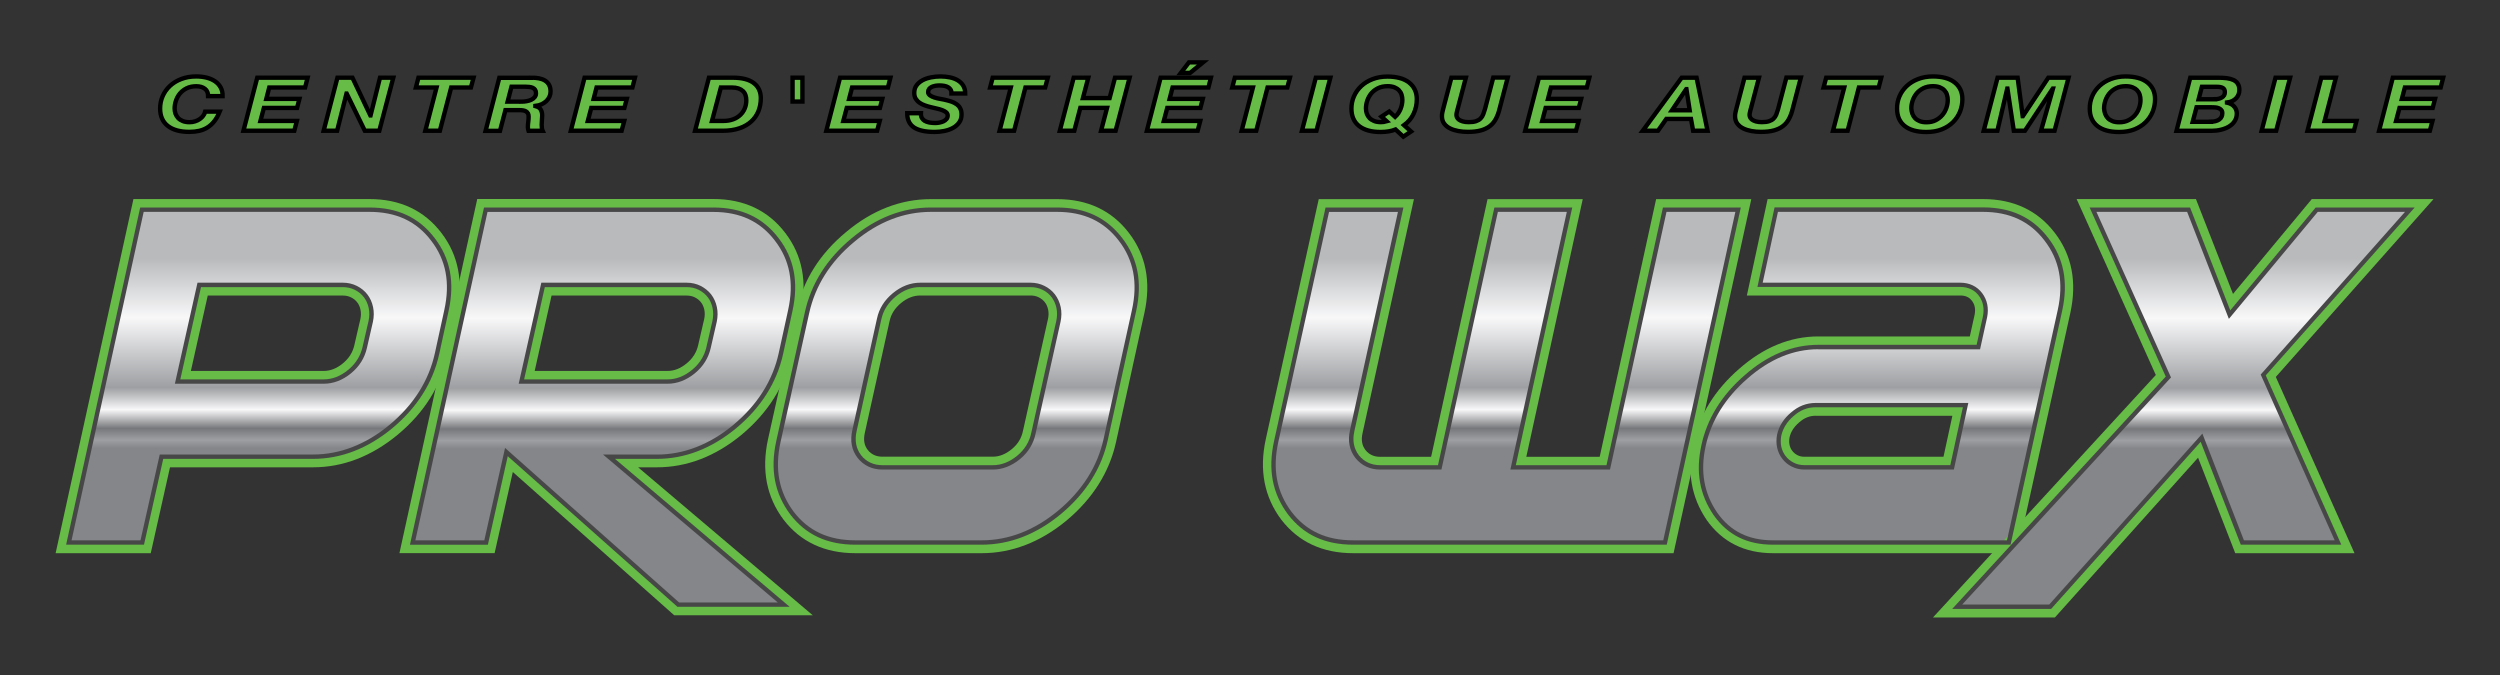
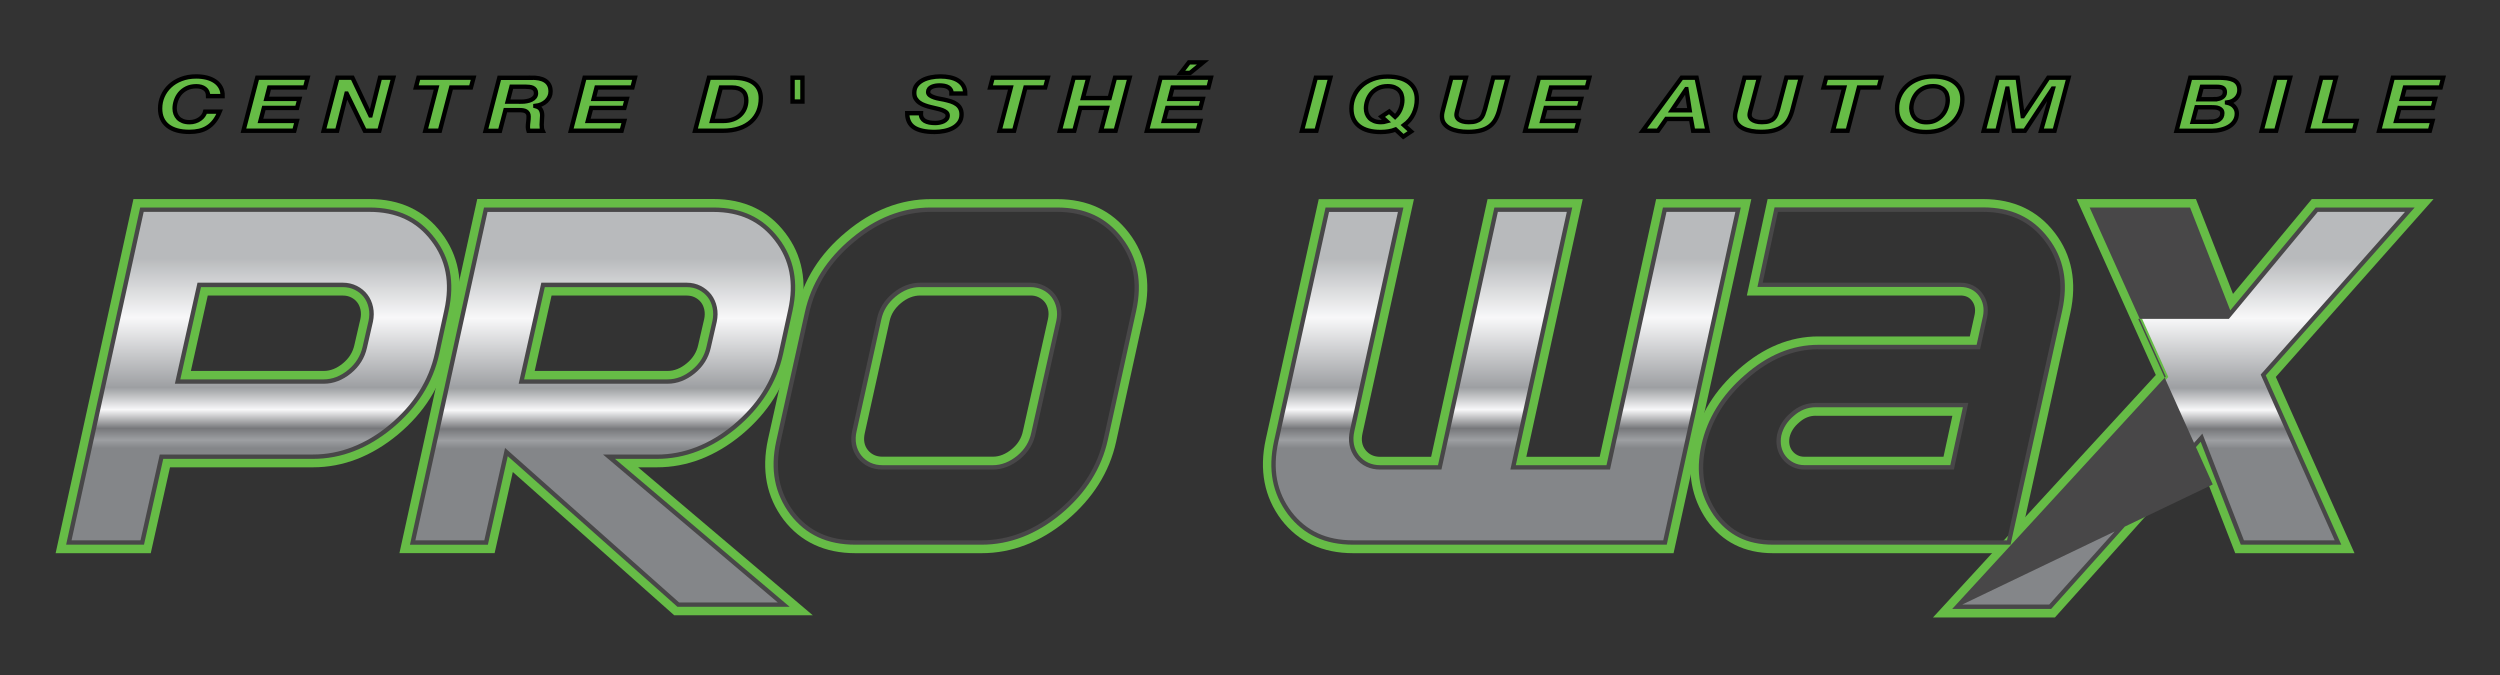
<svg xmlns="http://www.w3.org/2000/svg" xmlns:xlink="http://www.w3.org/1999/xlink" version="1.1" id="Calque_1" x="0px" y="0px" viewBox="0 0 4000 1080" style="enable-background:new 0 0 4000 1080;" xml:space="preserve">
  <rect x="0" y="0" width="4000" height="1080" fill="#333333" stroke="none" />
  <style type="text/css">
	.st0{clip-path:url(#SVGID_2_);fill:url(#SVGID_3_);}
	.st1{clip-path:url(#SVGID_5_);fill:url(#SVGID_6_);}
	.st2{clip-path:url(#SVGID_8_);fill:url(#SVGID_9_);}
	.st3{clip-path:url(#SVGID_11_);fill:url(#SVGID_12_);}
	.st4{clip-path:url(#SVGID_14_);fill:url(#SVGID_15_);}
	.st5{clip-path:url(#SVGID_17_);fill:#66BC46;stroke:#000000;stroke-width:7;stroke-miterlimit:10;}
	.st6{clip-path:url(#SVGID_17_);fill:#66BC46;}
	.st7{clip-path:url(#SVGID_19_);fill:url(#SVGID_20_);}
	.st8{clip-path:url(#SVGID_22_);fill:#66BC46;}
	.st9{clip-path:url(#SVGID_22_);fill:#484748;}
</style>
  <g>
    <defs>
      <path id="SVGID_1_" d="M325.6,464.3h223.1c6.1,0,11.7,1.3,16.9,3.8c5.1,2.6,9.4,6,12.7,10.3c3.3,4.3,5.6,9.4,6.9,15.3    c1.3,5.9,1.2,12.1-0.2,18.6l-9.6,41.6c-3,13.5-10.1,24.8-21.2,33.9c-11.4,9.4-23.5,14.1-36.2,14.1H294.8L325.6,464.3z M220.3,327    L99.5,876.5h134.9l30.8-137.3h235.6c46.3,0,89.8-16.8,130.3-50.3c40.8-34.1,66.3-74.6,76.6-121.6l15-68.8    c10.3-47,2.5-87.2-23.3-120.8c-25.8-33.8-61.9-50.7-108.2-50.7H220.3z" />
    </defs>
    <clipPath id="SVGID_2_">
      <use xlink:href="#SVGID_1_" style="overflow:visible;" />
    </clipPath>
    <linearGradient id="SVGID_3_" gradientUnits="userSpaceOnUse" x1="-592.001" y1="1078.287" x2="-591.001" y2="1078.287" gradientTransform="matrix(0 304.192 304.192 0 -327589.562 180496.422)">
      <stop offset="0" style="stop-color:#B8BABC" />
      <stop offset="0.313" style="stop-color:#F8F8F9" />
      <stop offset="0.681" style="stop-color:#9D9FA2" />
      <stop offset="0.797" style="stop-color:#F8F8F9" />
      <stop offset="0.896" style="stop-color:#77787B" />
      <stop offset="0.957" style="stop-color:#9D9FA2" />
      <stop offset="1" style="stop-color:#848689" />
    </linearGradient>
    <rect x="99.5" y="327" class="st0" width="633.4" height="549.5" />
  </g>
  <g>
    <defs>
      <path id="SVGID_4_" d="M875.7,464.3h223.1c6.1,0,11.7,1.3,16.9,3.8c5.1,2.6,9.4,6,12.7,10.3c3.3,4.3,5.6,9.4,6.9,15.3    c1.2,5.9,1.2,12.1-0.2,18.6l-9.6,41.6c-3,13.5-10.1,24.8-21.2,33.9c-11.4,9.4-23.5,14.1-36.2,14.1H844.9L875.7,464.3z M770.4,327    L649.6,876.5h134.9l30.8-137.3l266.6,236.6h195.2L997.7,739.3h53.3c46.3,0,89.8-16.8,130.3-50.3c40.8-34.1,66.3-74.6,76.6-121.6    l15-68.8c10.3-47,2.5-87.2-23.3-120.8c-25.8-33.8-61.9-50.7-108.2-50.7H770.4z" />
    </defs>
    <clipPath id="SVGID_5_">
      <use xlink:href="#SVGID_4_" style="overflow:visible;" />
    </clipPath>
    <linearGradient id="SVGID_6_" gradientUnits="userSpaceOnUse" x1="-592" y1="1078.286" x2="-591" y2="1078.286" gradientTransform="matrix(0 304.194 304.194 0 -327042.375 180498.125)">
      <stop offset="0" style="stop-color:#B8BABC" />
      <stop offset="0.313" style="stop-color:#F8F8F9" />
      <stop offset="0.681" style="stop-color:#9D9FA2" />
      <stop offset="0.797" style="stop-color:#F8F8F9" />
      <stop offset="0.896" style="stop-color:#77787B" />
      <stop offset="0.957" style="stop-color:#9D9FA2" />
      <stop offset="1" style="stop-color:#848689" />
    </linearGradient>
    <rect x="649.6" y="327" class="st1" width="633.4" height="648.9" />
  </g>
  <g>
    <defs>
-       <path id="SVGID_7_" d="M1381.7,725.2c-7.2-9.4-9.3-20.8-6.2-34.2l39.5-178.8c2.8-13.2,9.8-24.4,21.2-33.8    c11.4-9.4,23.5-14.1,36.2-14.1h176.5c6.1,0,11.7,1.3,16.9,3.8c5.1,2.5,9.3,6,12.7,10.2c3.3,4.3,5.6,9.4,6.9,15.3    c1.2,5.9,1.2,12.1-0.2,18.5L1645.2,691c-2.8,13.7-9.7,25.1-20.8,34.2c-11.4,9.4-23.3,14.1-35.8,14.1h-176.5    C1399.3,739.3,1389.2,734.6,1381.7,725.2 M1489.5,327c-46.6,0-90.1,16.9-130.3,50.7c-40.5,33.5-65.9,73.8-76.2,120.8l-45.8,206.1    c-10.3,46.7-2.5,87.2,23.3,121.6c25.8,33.5,61.9,50.3,108.2,50.3h201.9c46.3,0,89.8-16.8,130.3-50.3    c40.8-34.1,66.3-74.6,76.6-121.6l45.3-206.1c10.3-47,2.5-87.2-23.3-120.8c-25.8-33.8-61.9-50.7-108.2-50.7H1489.5z" />
-     </defs>
+       </defs>
    <clipPath id="SVGID_8_">
      <use xlink:href="#SVGID_7_" style="overflow:visible;" />
    </clipPath>
    <linearGradient id="SVGID_9_" gradientUnits="userSpaceOnUse" x1="-592.001" y1="1078.277" x2="-591.001" y2="1078.277" gradientTransform="matrix(0 304.192 304.192 0 -326472.719 180496.422)">
      <stop offset="0" style="stop-color:#B8BABC" />
      <stop offset="0.313" style="stop-color:#F8F8F9" />
      <stop offset="0.681" style="stop-color:#9D9FA2" />
      <stop offset="0.797" style="stop-color:#F8F8F9" />
      <stop offset="0.896" style="stop-color:#77787B" />
      <stop offset="0.957" style="stop-color:#9D9FA2" />
      <stop offset="1" style="stop-color:#848689" />
    </linearGradient>
    <rect x="1227" y="327" class="st2" width="606.2" height="549.5" />
  </g>
  <g>
    <defs>
      <path id="SVGID_10_" d="M2656.7,327l-90.3,412.3h-134.8l90.3-412.3h-134.9l-90.3,412.3h-88.2c-12.8,0-22.9-4.7-30.4-14.1    c-7.2-9.4-9.3-20.8-6.2-34.2l79.9-364h-134.8l-83.3,377.6c-10.3,46.7-2.5,87.2,23.3,121.6c25.8,33.5,61.9,50.3,108.2,50.3h505.7    L2791.6,327H2656.7z" />
    </defs>
    <clipPath id="SVGID_11_">
      <use xlink:href="#SVGID_10_" style="overflow:visible;" />
    </clipPath>
    <linearGradient id="SVGID_12_" gradientUnits="userSpaceOnUse" x1="-592.001" y1="1078.268" x2="-591.001" y2="1078.268" gradientTransform="matrix(0 304.192 304.192 0 -325592.562 180496.422)">
      <stop offset="0" style="stop-color:#B8BABC" />
      <stop offset="0.313" style="stop-color:#F8F8F9" />
      <stop offset="0.681" style="stop-color:#9D9FA2" />
      <stop offset="0.797" style="stop-color:#F8F8F9" />
      <stop offset="0.896" style="stop-color:#77787B" />
      <stop offset="0.957" style="stop-color:#9D9FA2" />
      <stop offset="1" style="stop-color:#848689" />
    </linearGradient>
    <rect x="2023.3" y="327" class="st3" width="768.3" height="549.5" />
  </g>
  <g>
    <defs>
      <path id="SVGID_13_" d="M2872.1,735.8c-4.4-2.3-8.1-5.3-11-9.1c-2.9-3.8-5-8.1-6.1-13.1c-1.1-5-1.1-10.3,0-15.9    c2.5-11,8.6-20.5,18.4-28.6c9.4-8.3,20-12.5,31.6-12.5h229.4l-17.9,82.6h-229.4C2881.6,739.3,2876.6,738.1,2872.1,735.8     M2835.1,327l-29.5,137.3h330.9c11.1,0,19.6,4,25.6,12.1c6,8.1,7.8,17.7,5.6,29l-9.2,41.5h-249.3c-43,0-83.4,16.6-121.1,49.9    c-37.7,32.7-61.3,71-70.8,114.7c-9.4,43.2-2.7,81.7,20.4,115.5c23.3,33,56.3,49.5,99.1,49.5H3221l83.2-378    c10.3-47,2.5-87.2-23.3-120.8c-25.8-33.8-61.9-50.7-108.2-50.7H2835.1z" />
    </defs>
    <clipPath id="SVGID_14_">
      <use xlink:href="#SVGID_13_" style="overflow:visible;" />
    </clipPath>
    <linearGradient id="SVGID_15_" gradientUnits="userSpaceOnUse" x1="-592.001" y1="1078.278" x2="-591.001" y2="1078.278" gradientTransform="matrix(0 304.192 304.192 0 -324991.719 180496.422)">
      <stop offset="0" style="stop-color:#B8BABC" />
      <stop offset="0.313" style="stop-color:#F8F8F9" />
      <stop offset="0.681" style="stop-color:#9D9FA2" />
      <stop offset="0.797" style="stop-color:#F8F8F9" />
      <stop offset="0.896" style="stop-color:#77787B" />
      <stop offset="0.957" style="stop-color:#9D9FA2" />
      <stop offset="1" style="stop-color:#848689" />
    </linearGradient>
-     <rect x="2707.9" y="327" class="st4" width="606.6" height="549.5" />
  </g>
  <g>
    <defs>
      <rect id="SVGID_16_" x="-1116" width="5184" height="1080" />
    </defs>
    <clipPath id="SVGID_17_">
      <use xlink:href="#SVGID_16_" style="overflow:visible;" />
    </clipPath>
    <path class="st5" d="M327.8,142c-3.5-2.7-8.1-4-13.7-4c-5.9,0-11.1,1.1-15.5,3.3c-4.4,2.2-8,5-10.8,8.4c-2.8,3.4-4.9,7.3-6.3,11.5   c-1.4,4.2-2.1,8.4-2.1,12.4c0,2.9,0.5,5.7,1.4,8.3c0.9,2.6,2.4,4.9,4.3,7c1.9,2,4.4,3.6,7.4,4.8c3,1.2,6.6,1.8,10.9,1.8   c3.2,0,6.1-0.5,8.9-1.4c2.8-0.9,5.3-2.1,7.5-3.7c2.2-1.5,4-3.3,5.5-5.4c1.5-2.1,2.5-4.2,3-6.4h23.2c-2.4,5.9-5.2,11-8.4,15.1   c-3.2,4.1-6.8,7.5-10.8,10c-4,2.6-8.4,4.4-13.3,5.6c-4.9,1.1-10.2,1.7-15.9,1.7c-15,0-26.5-3.2-34.7-9.6   c-8.1-6.4-12.2-15.7-12.2-27.8c0-6.9,1.3-13.4,4-19.6c2.7-6.2,6.5-11.6,11.5-16.3c5-4.7,11-8.5,18.2-11.2c7.1-2.8,15.2-4.2,24-4.2   c6.1,0,11.8,0.7,17,2c5.2,1.3,9.7,3.4,13.5,6c3.8,2.7,6.7,5.9,8.8,9.9c2.1,3.9,3.1,8.5,3,13.6H333C333,148.6,331.3,144.6,327.8,142   " />
    <polygon class="st5" points="492.2,124.3 488.2,140 430.8,140 426.1,158.2 479.1,158.2 475.3,172.7 422.2,172.7 416.7,193.5    475,193.5 470.9,209.2 389.5,209.2 411.6,124.3  " />
    <polygon class="st5" points="563.9,124.3 592.6,184.7 592.9,184.7 608,124.3 629.3,124.3 606.9,209.2 583.7,209.2 554.7,149.7    554.4,149.7 539.4,209.2 517.8,209.2 539.9,124.3  " />
    <polygon class="st5" points="665.4,140 669.5,124.3 757.7,124.3 753.5,140 721.9,140 703.8,209.2 680.5,209.2 698.5,140  " />
    <path class="st5" d="M849.4,124.3c4.7-0.1,9,0.3,12.9,1c3.9,0.8,7.2,2,10,3.8c2.8,1.8,4.9,4.1,6.4,7c1.5,2.9,2.2,6.3,2.2,10.5   c0,2.9-0.6,5.6-1.8,8.2c-1.2,2.6-2.9,4.9-5,7c-2.2,2-4.7,3.7-7.7,5.1c-3,1.3-6.2,2.2-9.8,2.6v0.2c4.3,1.1,7.2,3,8.7,5.8   c1.5,2.7,2.2,5.8,2.2,9.2c0,1.9-0.1,4.2-0.4,6.8c-0.2,2.7-0.4,5.3-0.4,7.9c0,1.9,0.1,3.7,0.3,5.4c0.2,1.7,0.6,3.2,1.2,4.5h-22.6   c-0.3-1-0.5-2-0.7-2.9c-0.2-0.9-0.3-1.8-0.3-2.8c0-2.9,0.2-5.7,0.6-8.6c0.4-2.9,0.6-5.8,0.6-8.6c0-2.1-0.4-3.7-1.1-5   c-0.7-1.3-1.8-2.4-3.1-3.2c-1.3-0.8-2.9-1.3-4.8-1.6c-1.9-0.3-3.9-0.4-6.2-0.4h-21.9l-8.7,33.2h-23.1l22-84.9H849.4z M833.7,162.7   c3.2,0,6.2-0.3,9-0.8c2.9-0.5,5.4-1.3,7.6-2.4c2.2-1.1,4-2.5,5.3-4.2c1.3-1.7,2-3.7,2-6.1c0-2.3-0.5-4.1-1.4-5.5   c-0.9-1.4-2.2-2.4-3.8-3.2c-1.6-0.7-3.4-1.2-5.5-1.4c-2.1-0.2-4.2-0.4-6.5-0.4h-22l-6.2,23.9H833.7z" />
    <polygon class="st5" points="1015.9,124.3 1011.9,140 954.5,140 949.8,158.2 1002.9,158.2 999,172.7 946,172.7 940.5,193.5    998.8,193.5 994.6,209.2 913.3,209.2 935.3,124.3  " />
    <path class="st5" d="M1172.5,124.3c14.9,0,26.1,2.9,33.6,8.6c7.5,5.7,11.2,13.9,11.2,24.4c0,7.4-1.3,14.2-3.8,20.6   c-2.6,6.3-6.4,11.8-11.5,16.5c-5.1,4.6-11.4,8.3-19.1,10.9c-7.6,2.6-16.5,3.9-26.7,3.9h-44.1l22.2-84.9H1172.5z M1157.3,193.5   c5.9,0,11.2-0.9,15.8-2.6c4.6-1.7,8.4-4.1,11.5-7.1c3.1-3,5.5-6.5,7.1-10.5c1.6-4,2.4-8.2,2.4-12.7c0-3.1-0.4-5.9-1.3-8.4   c-0.8-2.5-2.2-4.7-4.1-6.5c-1.9-1.8-4.3-3.2-7.2-4.2c-2.9-1-6.4-1.5-10.6-1.5h-17.5l-14.2,53.5H1157.3z" />
    <rect x="1268.1" y="124.3" class="st5" width="15.8" height="38.2" />
-     <polygon class="st5" points="1424.7,124.3 1420.7,140 1363.3,140 1358.6,158.2 1411.7,158.2 1407.9,172.7 1354.8,172.7    1349.3,193.5 1407.6,193.5 1403.4,209.2 1322.1,209.2 1344.1,124.3  " />
    <path class="st5" d="M1474.9,188.6c1.1,2,2.7,3.6,4.7,4.8c2.1,1.2,4.5,2,7.4,2.6c2.9,0.5,6,0.8,9.3,0.8c2.4,0,4.7-0.2,7.1-0.7   c2.4-0.5,4.5-1.2,6.4-2.1c1.9-1,3.5-2.2,4.7-3.7c1.2-1.5,1.8-3.3,1.8-5.5c0-2.1-0.8-3.7-2.4-5.1c-1.6-1.3-3.6-2.4-6.1-3.4   c-2.5-1-5.4-1.8-8.6-2.5c-3.2-0.7-6.4-1.5-9.7-2.3c-3.4-0.8-6.6-1.7-9.8-2.9c-3.2-1.1-6-2.5-8.5-4.3c-2.5-1.7-4.5-3.9-6.1-6.4   c-1.5-2.5-2.3-5.6-2.3-9.3c0-4.8,1.2-8.8,3.7-12.1c2.5-3.3,5.7-6,9.6-8.1c3.9-2.1,8.4-3.6,13.4-4.6c5-1,10-1.5,15.2-1.5   c5.4,0,10.5,0.5,15.3,1.5c4.8,1,9,2.6,12.6,4.8c3.6,2.2,6.5,5,8.6,8.5c2.1,3.4,3.2,7.6,3.2,12.5h-22c0.1-2.4-0.3-4.4-1.3-6   c-0.9-1.6-2.3-3-4-4c-1.7-1-3.8-1.8-6.1-2.2c-2.4-0.4-4.9-0.7-7.5-0.7c-2.2,0-4.4,0.2-6.6,0.5c-2.2,0.4-4.2,1-6,1.8   c-1.8,0.8-3.2,1.9-4.3,3.3c-1.1,1.4-1.6,3-1.6,5c0,2.1,1,3.8,2.9,5.2c1.9,1.4,4.2,2.5,6.9,3.4c2.7,0.9,5.5,1.6,8.4,2.1   c2.9,0.5,5.2,0.9,7,1.3c4.1,0.9,7.9,1.9,11.4,3c3.5,1.2,6.4,2.6,9,4.5c2.5,1.8,4.5,4,5.8,6.7c1.4,2.6,2.1,5.8,2.1,9.6   c0,5.1-1.3,9.4-3.9,13c-2.6,3.6-6,6.5-10.1,8.7c-4.1,2.2-8.7,3.8-13.8,4.8c-5.1,1-10.2,1.5-15.2,1.5c-14.8,0-25.8-2.4-33.1-7.2   c-7.2-4.8-10.9-12.4-10.9-22.8h22C1473.3,184,1473.8,186.6,1474.9,188.6" />
    <polygon class="st5" points="1584.2,140 1588.3,124.3 1676.5,124.3 1672.3,140 1640.7,140 1622.6,209.2 1599.3,209.2 1617.3,140     " />
    <polygon class="st5" points="1741.3,124.3 1732.7,156.9 1775.4,156.9 1784,124.3 1807.4,124.3 1785,209.2 1761.7,209.2    1771.3,172.6 1728.5,172.6 1718.9,209.2 1695.7,209.2 1717.9,124.3  " />
    <path class="st5" d="M1937.5,124.3l-4,15.7h-57.4l-4.7,18.2h53.1l-3.8,14.5h-53.1l-5.5,20.8h58.3l-4.1,15.7h-81.3l22-84.9H1937.5z    M1889.3,116.7l13-16.9h22.5l-20.7,16.9H1889.3z" />
-     <polygon class="st5" points="1971.6,140 1975.7,124.3 2063.9,124.3 2059.7,140 2028.1,140 2010,209.2 1986.6,209.2 2004.7,140  " />
    <polygon class="st5" points="2128.6,124.3 2106.3,209.2 2083.1,209.2 2105.3,124.3  " />
    <path class="st5" d="M2232.9,207.2c-3.5,1.4-7.1,2.3-11.1,3c-3.9,0.6-8.1,1-12.6,1c-15,0-26.6-3.2-34.7-9.6   c-8.1-6.4-12.2-15.7-12.2-27.8c0-6.9,1.3-13.4,4-19.6c2.7-6.2,6.5-11.6,11.5-16.3c5-4.7,11-8.5,18.2-11.2c7.1-2.8,15.2-4.2,24-4.2   c7.1,0,13.6,0.8,19.4,2.3c5.8,1.5,10.7,3.9,14.8,7c4,3.1,7.2,6.9,9.4,11.4c2.2,4.5,3.3,9.7,3.3,15.7c0,8.2-1.7,15.8-5.1,23.1   c-3.4,7.2-8.5,13.3-15.3,18.3l11.2,10.1l-12.4,8.3L2232.9,207.2z M2232.2,187c3.9-3.6,6.7-7.8,8.7-12.6c1.9-4.8,2.9-9.6,2.9-14.4   c0-3-0.4-5.8-1.3-8.5c-0.8-2.7-2.2-5-4.1-7c-1.9-2-4.3-3.6-7.3-4.8c-3-1.2-6.6-1.8-10.9-1.8c-5.9,0-11.1,1.1-15.5,3.3   c-4.4,2.2-8,5-10.8,8.4c-2.8,3.5-4.9,7.3-6.3,11.5c-1.4,4.2-2.1,8.4-2.1,12.4c0,2.9,0.5,5.7,1.4,8.3c0.9,2.6,2.4,4.9,4.3,7   c1.9,2,4.4,3.6,7.4,4.8c3,1.2,6.6,1.8,10.9,1.8c3.1,0,6.1-0.4,9.2-1.3l-8.3-7.5l12.4-8.2L2232.2,187z" />
    <path class="st5" d="M2393.6,189.8c-2.4,4.7-5.6,8.6-9.5,11.7c-3.9,3.1-8.8,5.5-14.5,7.1c-5.7,1.6-12.7,2.4-20.9,2.4   c-5.1,0-10.2-0.4-15.2-1.3c-5-0.9-9.4-2.3-13.3-4.2c-3.9-1.9-7.1-4.5-9.5-7.7c-2.4-3.2-3.6-7.2-3.6-11.8c0-2.1,0.2-4.3,0.7-6.4   c0.5-2.1,1-4.2,1.5-6.2l12.9-49.1h23.2l-12.9,49.1c-0.2,0.7-0.4,1.5-0.7,2.4c-0.2,0.9-0.5,1.9-0.7,2.9c-0.2,1-0.4,2-0.6,2.9   c-0.1,0.9-0.2,1.7-0.2,2.4c0,1,0.3,2.2,0.8,3.6c0.5,1.3,1.6,2.6,3,3.7c1.5,1.1,3.5,2.1,6.1,2.9c2.6,0.8,5.9,1.2,9.9,1.2   c4.7,0,8.6-0.5,11.5-1.5c3-1,5.4-2.4,7.2-4.2c1.8-1.8,3.3-4,4.3-6.6c1-2.6,2-5.5,2.9-8.7l13.2-50.3h23.2l-12.9,49.3   C2398,179.8,2396,185.2,2393.6,189.8" />
    <polygon class="st5" points="2542.9,124.3 2538.9,140 2481.5,140 2476.8,158.2 2529.9,158.2 2526.1,172.7 2473,172.7 2467.5,193.5    2525.8,193.5 2521.6,209.2 2440.3,209.2 2462.3,124.3  " />
    <path class="st5" d="M2714.5,124.3l17.6,84.9H2709l-3.4-18.9h-39.5l-13.3,18.9h-24.4l62.3-84.9H2714.5z M2703.5,176.4l-5.2-33.8   h-0.3l-22.8,33.8H2703.5z" />
    <path class="st5" d="M2862.6,189.8c-2.4,4.7-5.6,8.6-9.5,11.7c-3.9,3.1-8.8,5.5-14.5,7.1c-5.7,1.6-12.7,2.4-20.9,2.4   c-5.1,0-10.2-0.4-15.2-1.3c-5-0.9-9.4-2.3-13.3-4.2c-3.9-1.9-7.1-4.5-9.5-7.7c-2.4-3.2-3.6-7.2-3.6-11.8c0-2.1,0.2-4.3,0.7-6.4   c0.5-2.1,1-4.2,1.5-6.2l12.9-49.1h23.2l-12.9,49.1c-0.2,0.7-0.4,1.5-0.7,2.4c-0.2,0.9-0.5,1.9-0.7,2.9c-0.2,1-0.4,2-0.6,2.9   c-0.1,0.9-0.2,1.7-0.2,2.4c0,1,0.3,2.2,0.8,3.6c0.5,1.3,1.6,2.6,3,3.7c1.5,1.1,3.5,2.1,6.1,2.9c2.6,0.8,5.9,1.2,9.9,1.2   c4.7,0,8.6-0.5,11.5-1.5c3-1,5.4-2.4,7.2-4.2c1.8-1.8,3.3-4,4.3-6.6c1-2.6,2-5.5,2.9-8.7l13.2-50.3h23.2l-12.9,49.3   C2867,179.8,2865,185.2,2862.6,189.8" />
    <polygon class="st5" points="2917.7,140 2921.9,124.3 3010,124.3 3005.9,140 2974.2,140 2956.2,209.2 2932.8,209.2 2950.8,140  " />
    <path class="st5" d="M3039.2,154c2.7-6.2,6.5-11.6,11.5-16.3c5-4.7,11-8.5,18.2-11.2c7.1-2.8,15.2-4.2,24-4.2   c7.1,0,13.6,0.8,19.4,2.3c5.8,1.5,10.7,3.9,14.8,7c4,3.1,7.2,6.9,9.4,11.4c2.2,4.5,3.3,9.7,3.3,15.7c0,7-1.3,13.6-3.8,20   c-2.6,6.3-6.3,11.9-11.2,16.8c-4.9,4.8-10.9,8.7-18,11.5c-7.1,2.8-15.4,4.2-24.6,4.2c-15,0-26.6-3.2-34.7-9.6   c-8.1-6.4-12.2-15.7-12.2-27.8C3035.2,166.8,3036.5,160.2,3039.2,154 M3059.8,182c0.9,2.6,2.4,4.9,4.3,7c1.9,2,4.4,3.6,7.4,4.8   c3,1.2,6.6,1.8,10.9,1.8c5.7,0,10.7-1.1,14.9-3.3c4.2-2.2,7.8-5,10.6-8.4c2.9-3.4,5-7.3,6.4-11.5c1.4-4.2,2.1-8.3,2.1-12.4   c0-3-0.4-5.8-1.3-8.5c-0.8-2.7-2.2-5-4.1-7c-1.9-2-4.3-3.6-7.3-4.8c-3-1.2-6.6-1.8-10.9-1.8c-5.9,0-11.1,1.1-15.5,3.3   c-4.4,2.2-8,5-10.8,8.4c-2.8,3.5-4.9,7.3-6.3,11.5c-1.4,4.2-2.1,8.4-2.1,12.4C3058.4,176.6,3058.8,179.4,3059.8,182" />
    <polygon class="st5" points="3228.2,124.3 3236.3,185.8 3236.6,185.8 3277.3,124.3 3309.7,124.3 3287.3,209.2 3265.6,209.2    3284.8,141.7 3284.5,141.7 3239.9,209.2 3222.1,209.2 3211.9,141.7 3211.6,141.7 3195.8,209.2 3173.9,209.2 3196.1,124.3  " />
-     <path class="st5" d="M3347.5,154c2.7-6.2,6.5-11.6,11.5-16.3c5-4.7,11-8.5,18.2-11.2c7.2-2.8,15.2-4.2,24-4.2   c7.1,0,13.6,0.8,19.4,2.3c5.8,1.5,10.7,3.9,14.8,7c4,3.1,7.2,6.9,9.4,11.4c2.2,4.5,3.3,9.7,3.3,15.7c0,7-1.3,13.6-3.8,20   c-2.6,6.3-6.3,11.9-11.2,16.8c-4.9,4.8-10.9,8.7-18,11.5c-7.1,2.8-15.4,4.2-24.6,4.2c-15,0-26.6-3.2-34.7-9.6   c-8.1-6.4-12.2-15.7-12.2-27.8C3343.5,166.8,3344.9,160.2,3347.5,154 M3368.2,182c0.9,2.6,2.4,4.9,4.3,7c1.9,2,4.4,3.6,7.4,4.8   c3,1.2,6.6,1.8,10.9,1.8c5.7,0,10.7-1.1,14.9-3.3c4.2-2.2,7.8-5,10.6-8.4c2.9-3.4,5-7.3,6.4-11.5c1.4-4.2,2.1-8.3,2.1-12.4   c0-3-0.4-5.8-1.3-8.5c-0.8-2.7-2.2-5-4.1-7c-1.9-2-4.3-3.6-7.3-4.8c-3-1.2-6.6-1.8-10.9-1.8c-5.9,0-11.1,1.1-15.5,3.3   c-4.4,2.2-8,5-10.8,8.4c-2.8,3.5-4.9,7.3-6.3,11.5c-1.4,4.2-2.1,8.4-2.1,12.4C3366.8,176.6,3367.2,179.4,3368.2,182" />
    <path class="st5" d="M3548.7,124.3c5.3,0,10.1,0.3,14.3,0.8c4.2,0.6,7.8,1.6,10.8,3c3,1.5,5.2,3.5,6.8,6.1c1.6,2.6,2.4,5.9,2.4,9.9   c0,2.4-0.4,4.7-1.3,7c-0.9,2.3-2.2,4.3-3.9,6.1c-1.7,1.8-3.8,3.3-6.2,4.5c-2.4,1.2-5.2,1.9-8.4,2.3v0.2c5,1.1,8.9,3.2,11.6,6.4   c2.7,3.1,4.1,6.8,4.1,10.9c0,4.6-1.1,8.6-3.3,12.1c-2.2,3.5-5.2,6.4-8.9,8.7c-3.8,2.3-8,4-12.9,5.2c-4.8,1.2-9.9,1.8-15.2,1.8   h-56.2l22-84.9H3548.7z M3537.5,194.7c5.3,0,9.7-1.1,13.1-3.4c3.4-2.3,5.1-5.7,5.1-10.2c0-2.2-0.6-4-1.7-5.2   c-1.1-1.3-2.6-2.2-4.4-2.9c-1.8-0.7-3.7-1.1-5.9-1.2c-2.2-0.2-4.3-0.2-6.4-0.2h-22.8l-6.2,23.3H3537.5z M3544.1,158.7   c4.2,0,7.9-0.9,11-2.8c3.1-1.9,4.7-4.7,4.7-8.4c0-3.3-1.1-5.6-3.3-6.8c-2.2-1.2-5.2-1.8-8.9-1.8H3523l-5.2,19.9H3544.1z" />
    <polygon class="st5" points="3664.2,124.3 3641.9,209.2 3618.6,209.2 3640.8,124.3  " />
    <polygon class="st5" points="3737.4,124.3 3719.4,193.5 3770.4,193.5 3766.3,209.2 3692,209.2 3714.1,124.3  " />
    <polygon class="st5" points="3909.1,124.3 3905.1,140 3847.8,140 3843,158.2 3896.1,158.2 3892.3,172.7 3839.2,172.7 3833.7,193.5    3892,193.5 3887.8,209.2 3806.5,209.2 3828.5,124.3  " />
    <path class="st6" d="M241.2,885.1H89l124.5-566.6h377.7c48.9,0,87.6,18.2,115,54.1C733.4,408,741.8,451,731,500.3l-15,68.8   c-10.6,48.7-37.4,91.2-79.5,126.3c-41.9,34.7-87.6,52.3-135.7,52.3H272L241.2,885.1z M110.1,868h117.5l30.8-137.3h242.4   c44.1,0,86.1-16.3,124.9-48.4c39.1-32.6,63.9-72,73.7-116.9l15-68.8c9.8-44.8,2.7-82-21.7-113.8c-24.3-31.9-57.5-47.4-101.5-47.4   H227.1L110.1,868z M517.9,610.5H284.1l34.6-154.7h229.9c7.4,0,14.3,1.6,20.6,4.7c6.3,3.2,11.6,7.4,15.7,12.7   c4.1,5.3,6.9,11.6,8.5,18.8c1.5,7.1,1.4,14.5-0.2,22.1l-9.6,41.7c-3.4,15.2-11.6,28.2-24.1,38.6   C546.6,605.1,532.6,610.5,517.9,610.5 M305.4,593.5h212.5c10.8,0,20.9-4,30.8-12.2c9.7-8,15.7-17.6,18.3-29.2l9.6-41.6   c1.1-5.1,1.2-10.2,0.2-14.9c-1-4.7-2.7-8.6-5.3-11.9c-2.5-3.3-5.8-5.9-9.8-7.9c-4-2-8.2-2.9-13-2.9H332.4L305.4,593.5z" />
    <path class="st6" d="M1300.4,984.4h-221.7L820.5,755.2l-29.1,129.8H639.1l124.5-566.6h377.7c48.9,0,87.6,18.2,115,54.1   c27.3,35.5,35.6,78.4,24.9,127.8l-15,68.8c-10.6,48.7-37.4,91.1-79.4,126.3c-41.9,34.7-87.6,52.3-135.8,52.3h-30L1300.4,984.4z    M1085.2,967.4h168.8L974.4,730.8h76.5c44.1,0,86.1-16.3,124.9-48.4c39.1-32.7,63.9-72,73.7-116.9l15-68.8   c9.8-44.8,2.7-82-21.7-113.8c-24.3-31.9-57.5-47.4-101.5-47.4h-364L660.2,868h117.5l32.5-144.7L1085.2,967.4z M1068,610.5H834.3   l34.6-154.7h229.9c7.4,0,14.3,1.6,20.6,4.7c6.3,3.1,11.5,7.4,15.6,12.7c4.1,5.3,7,11.6,8.5,18.8c1.5,7.1,1.4,14.5-0.2,22.1   l-9.6,41.7c-3.4,15.2-11.6,28.2-24.1,38.6C1096.7,605.1,1082.7,610.5,1068,610.5 M855.5,593.5H1068c10.8,0,20.9-4,30.8-12.2   c9.7-8,15.7-17.6,18.3-29.2l9.6-41.6c1.1-5.1,1.2-10.2,0.2-14.9c-1-4.7-2.7-8.6-5.3-11.9c-2.6-3.3-5.8-5.9-9.8-7.9   c-4-2-8.3-2.9-13.1-2.9H882.5L855.5,593.5z" />
    <path class="st6" d="M1570.6,885.1h-201.9c-48.9,0-87.6-18-115-53.6c-27.3-36.3-35.6-79.6-24.9-128.6l45.8-206.1   c10.6-48.6,37.2-90.8,79.1-125.5c41.6-34.9,87.2-52.7,135.7-52.7h201.9c48.9,0,87.6,18.2,115,54.1c27.3,35.5,35.6,78.5,24.8,127.8   l-45.3,206.2c-10.6,48.6-37.4,91.1-79.5,126.3C1664.5,867.5,1618.8,885.1,1570.6,885.1 M1489.5,335.5c-44.3,0-86.4,16.4-124.8,48.7   c-38.9,32.2-63.5,71.2-73.3,116.1l-45.8,206.2c-9.8,44.6-2.7,82.1,21.8,114.6c24.3,31.5,57.5,46.9,101.4,46.9h201.9   c44.1,0,86.1-16.3,124.8-48.4c39.1-32.7,63.9-72,73.8-116.9l45.3-206.1c9.8-44.8,2.7-82-21.7-113.8   c-24.4-31.9-57.6-47.4-101.5-47.4H1489.5z M1588.5,747.8h-176.5c-15.4,0-27.9-5.8-37-17.3c-8.9-11.6-11.5-25.5-7.9-41.4l39.5-178.7   c3.1-14.9,11.3-27.9,24.1-38.6c12.9-10.6,26.9-16,41.6-16h176.5c7.3,0,14.3,1.6,20.6,4.7c6.2,3.1,11.5,7.3,15.6,12.6   c4.1,5.4,7,11.7,8.5,18.8c1.5,7.1,1.4,14.5-0.2,22.1l-39.9,178.8c-3.2,15.4-11.2,28.6-23.7,38.9   C1616.8,742.4,1603,747.8,1588.5,747.8 M1472.4,472.8c-10.8,0-20.9,4-30.8,12.1c-9.9,8.2-15.9,17.7-18.3,29l-39.6,178.8   c-2.5,11-1,19.8,4.7,27.2c5.8,7.2,13.5,10.8,23.6,10.8h176.5c10.5,0,20.5-4,30.4-12.1c9.6-7.9,15.5-17.5,17.9-29.4l40-178.9   c1.1-5.2,1.2-10.2,0.2-14.9c-1-4.7-2.7-8.6-5.3-11.9c-2.6-3.3-5.8-5.8-9.7-7.8c-4-2-8.3-2.9-13.1-2.9H1472.4z" />
    <path class="st6" d="M2677.7,885.1h-512.6c-48.9,0-87.6-18-115-53.6c-27.3-36.3-35.6-79.6-24.9-128.6l84.8-384.3h152.3l-82.2,374.3   c-2.5,11-1,19.8,4.7,27.2c5.8,7.2,13.5,10.8,23.6,10.8h81.4l90.3-412.3h152.3l-90.3,412.3h117.4l90.3-412.3h152.3L2677.7,885.1z    M2123.7,335.5l-81.8,371c-9.8,44.6-2.7,82.1,21.8,114.7c24.3,31.5,57.5,46.9,101.4,46.9H2664l117-532.5h-117.4l-90.3,412.3H2421   l90.3-412.3h-117.5l-90.3,412.3h-95.1c-15.4,0-27.9-5.8-37-17.3c-8.9-11.6-11.5-25.5-7.9-41.5l77.6-353.5H2123.7z" />
    <path class="st6" d="M3227.8,885.1h-391.1c-45.4,0-81.1-17.9-106-53.1c-24.4-35.8-31.7-76.9-21.7-122.3   c9.8-45.4,34.5-85.5,73.5-119.4c39.1-34.5,81.8-52,126.7-52h242.5l7.7-34.8c1.7-8.7,0.4-16-4.2-22.1c-4.4-5.9-10.3-8.6-18.7-8.6   H2795l33.2-154.3h344.5c48.9,0,87.6,18.2,115,54.1c27.3,35.5,35.6,78.4,24.9,127.8L3227.8,885.1z M2909.2,555.3   c-40.7,0-79.5,16.1-115.5,47.8c-36.2,31.4-59.1,68.4-68.1,110.2c-9,41.2-2.8,76.9,19.1,108.9c21.7,30.8,51.9,45.8,92,45.8h377.4   l81.8-371.4c9.8-44.8,2.7-82-21.8-113.8c-24.4-31.9-57.5-47.4-101.5-47.4H2842l-25.9,120.3h320.4c13.7,0,24.9,5.4,32.4,15.5   c7.4,10,9.8,22,7.2,35.7l-10.7,48.3H2909.2z M3123.3,747.8h-236.2c-6.9,0-13.2-1.5-18.9-4.4c-5.5-2.8-10.2-6.6-13.9-11.4   c-3.7-4.7-6.2-10.2-7.6-16.4c-1.3-6.1-1.3-12.6,0-19.4c3-13.1,10.1-24.3,21.3-33.5c10.8-9.5,23.3-14.5,37-14.5h239.9L3123.3,747.8z    M2905,665.2c-9.6,0-18.1,3.4-26,10.4c-8.5,7.1-13.6,14.9-15.7,24.1c-0.8,4.2-0.8,8.4,0,12.2c0.8,3.7,2.3,6.9,4.5,9.7   c2.2,2.8,4.9,5,8.2,6.7c3.3,1.7,6.9,2.5,11.1,2.5h222.5l14.2-65.5H2905z" />
  </g>
  <g>
    <defs>
      <polygon id="SVGID_18_" points="3702.8,327 3570,486.8 3507.6,327 3335.7,327 3459.3,601.6 3112.1,979.3 3284.1,979.3     3519.7,716.3 3582.1,876.5 3754,876.5 3631.2,601.6 3874.7,327   " />
    </defs>
    <clipPath id="SVGID_19_">
      <use xlink:href="#SVGID_18_" style="overflow:visible;" />
    </clipPath>
    <linearGradient id="SVGID_20_" gradientUnits="userSpaceOnUse" x1="-592" y1="1078.277" x2="-591" y2="1078.277" gradientTransform="matrix(0 304.197 304.197 0 -324515.438 180499.75)">
      <stop offset="0" style="stop-color:#B8BABC" />
      <stop offset="0.313" style="stop-color:#F8F8F9" />
      <stop offset="0.681" style="stop-color:#9D9FA2" />
      <stop offset="0.797" style="stop-color:#F8F8F9" />
      <stop offset="0.896" style="stop-color:#77787B" />
      <stop offset="0.957" style="stop-color:#9D9FA2" />
      <stop offset="1" style="stop-color:#848689" />
    </linearGradient>
    <rect x="3112.1" y="327" class="st7" width="762.6" height="652.3" />
  </g>
  <g>
    <defs>
      <rect id="SVGID_21_" x="-1116" width="5184" height="1080" />
    </defs>
    <clipPath id="SVGID_22_">
      <use xlink:href="#SVGID_21_" style="overflow:visible;" />
    </clipPath>
    <path class="st8" d="M3287.9,987.9h-195.1l356.5-387.9l-126.7-281.5h190.9l59.3,151.8l126.1-151.8h194.8l-252.4,284.6l125.9,282   h-190.8l-59.5-152.8L3287.9,987.9z M3131.5,970.8h148.7l242.3-270.5l65.3,167.7h153l-119.7-268l234.6-264.5h-149l-139.4,167.9   l-65.6-167.9h-152.9l120.5,267.7L3131.5,970.8z" />
    <path class="st9" d="M230.4,871.5H105.8L224.3,332h366.9c45.1,0,79.2,16,104.2,48.8c25.1,32.6,32.4,70.8,22.4,116.6l-15,68.8   c-10,45.7-35.2,85.6-74.9,118.8c-39.4,32.6-82.2,49.2-127.1,49.2H261.2L230.4,871.5z M114.5,864.5h110.3l30.8-137.3h245.2   c43.2,0,84.5-16,122.6-47.6c38.5-32.1,62.9-70.8,72.5-114.9l15-68.8c9.6-43.7,2.7-80-21.1-110.9c-23.6-31-55.9-46-98.7-46H229.9   L114.5,864.5z M517.9,614H279.8L316,452.3h232.7c7.9,0,15.4,1.7,22.2,5.1c6.8,3.4,12.5,8,16.9,13.7c4.4,5.7,7.5,12.5,9.1,20.2   c1.6,7.5,1.5,15.5-0.2,23.6l-9.6,41.8c-3.6,16-12.1,29.6-25.3,40.5C548.2,608.3,533.4,614,517.9,614 M288.5,607h229.3   c13.9,0,27.1-5.1,39.4-15.3c11.9-9.8,19.6-22.2,22.9-36.6l9.6-41.7c1.5-7.1,1.6-14,0.2-20.6c-1.4-6.7-4-12.5-7.8-17.4   c-3.8-4.9-8.6-8.8-14.5-11.7c-5.8-2.9-12.2-4.3-19.1-4.3H321.6L288.5,607z" />
    <path class="st9" d="M1263.5,970.9h-179.6l-271.5-241l-31.8,141.7H655.9L774.4,332h366.9c45.1,0,79.2,16,104.3,48.8   c25.1,32.6,32.4,70.8,22.4,116.6l-15,68.8c-10,45.6-35.2,85.6-74.9,118.8c-39.4,32.6-82.2,49.2-127.1,49.2H984L1263.5,970.9z    M1086.5,963.9h157.9L964.9,727.3h86c43.3,0,84.5-16,122.6-47.6c38.5-32.2,62.9-70.8,72.5-114.9l15-68.8   c9.6-43.7,2.7-80-21.1-110.9c-23.6-31-55.9-46-98.7-46H780L664.6,864.5h110.3l33.2-147.8L1086.5,963.9z M1068,614H829.9l36.2-161.7   h232.7c7.9,0,15.4,1.7,22.2,5.1c6.7,3.4,12.4,8,16.9,13.7c4.4,5.8,7.5,12.6,9.1,20.2c1.6,7.6,1.5,15.5-0.2,23.6l-9.6,41.8   c-3.6,16-12.1,29.6-25.3,40.5C1098.3,608.3,1083.5,614,1068,614 M838.6,607H1068c13.9,0,27.1-5.1,39.4-15.3   c11.9-9.8,19.7-22.2,22.9-36.6l9.6-41.7c1.5-7.1,1.6-14,0.2-20.6c-1.4-6.6-4-12.5-7.8-17.4c-3.8-4.9-8.7-8.8-14.4-11.7   c-5.8-2.9-12.2-4.3-19.1-4.3H871.7L838.6,607z" />
    <path class="st9" d="M1570.6,871.5h-201.9c-45.1,0-79.2-15.8-104.2-48.3c-25.1-33.5-32.5-71.9-22.5-117.5l45.8-206.2   c10-45.6,35.1-85.3,74.5-118c39.1-32.9,81.8-49.5,127-49.5h201.9c45.1,0,79.2,16,104.3,48.8c25.1,32.6,32.4,70.8,22.4,116.6   l-45.3,206.1c-10,45.7-35.2,85.6-74.9,118.8C1658.3,855,1615.6,871.5,1570.6,871.5 M1489.5,339c-43.5,0-84.7,16.1-122.6,47.9   c-38.3,31.7-62.5,70.1-72.2,114.1l-45.8,206.2c-9.6,43.5-2.6,80.1,21.2,111.8c23.6,30.6,55.8,45.5,98.6,45.5h201.9   c43.3,0,84.5-16,122.6-47.6c38.5-32.1,62.9-70.8,72.6-114.9l45.3-206.1c9.6-43.7,2.7-80-21.1-110.9c-23.7-31-56-46-98.7-46H1489.5z    M1588.5,751.3h-176.5c-16.5,0-29.9-6.3-39.8-18.6c-9.6-12.5-12.4-27.4-8.5-44.4l39.5-178.7c3.3-15.7,11.8-29.4,25.3-40.5   c13.5-11.2,28.3-16.8,43.9-16.8h176.5c7.9,0,15.4,1.7,22.2,5.1c6.7,3.3,12.4,7.9,16.8,13.6c4.4,5.8,7.5,12.6,9.2,20.2   c1.6,7.6,1.5,15.5-0.2,23.6l-39.9,178.8c-3.3,16.2-11.7,30-24.9,40.9C1618.4,745.6,1603.8,751.3,1588.5,751.3 M1472.4,459.3   c-13.9,0-27.2,5.1-39.4,15.2c-12.2,10.1-19.9,22.4-22.9,36.6l-39.5,178.7c-3.4,14.9-1,27.8,7.2,38.6c8.4,10.5,20,15.9,34.3,15.9   h176.5c13.6,0,26.7-5.1,39-15.2c11.9-9.8,19.5-22.3,22.5-36.9l40-178.9c1.5-7.1,1.6-14,0.2-20.6c-1.4-6.6-4.1-12.4-7.8-17.4   c-3.8-4.9-8.6-8.8-14.4-11.6c-5.8-2.9-12.3-4.3-19.1-4.3H1472.4z" />
    <path class="st9" d="M2666.8,871.5h-501.7c-45.1,0-79.2-15.8-104.2-48.3c-25.1-33.5-32.5-71.9-22.4-117.5l82.4-373.7h124.6   l-78.5,357.8c-3.4,14.9-1,27.9,7.2,38.6c8.4,10.5,20,15.9,34.3,15.9h92.3L2391,332h124.6l-90.3,412.3h145.1l90.3-412.3h124.6   L2666.8,871.5z M2126.5,339l-81.2,368.2c-9.6,43.5-2.6,80.1,21.2,111.8c23.6,30.6,55.8,45.5,98.6,45.5h496.1L2776.6,339h-110.2   L2576,751.3h-159.4l90.3-412.3h-110.3l-90.3,412.3h-97.9c-16.5,0-29.9-6.3-39.8-18.6c-9.6-12.5-12.5-27.4-8.6-44.4l76.7-349.2   H2126.5z" />
    <path class="st9" d="M3216.9,871.5h-380.2c-41.4,0-72.4-15.5-94.9-47.3c-22.5-33-28.9-69.5-19.6-111.7   c9.1-42.5,32.4-80.2,69.2-112.1c36.6-32.3,76.2-48.7,117.8-48.7h253.4l10.1-45.6c2.5-12.6,0.3-23.7-6.5-32.9   c-6.8-9.2-17.1-14.1-29.6-14.1h-324.7l27.4-127.3h333.5c45.1,0,79.2,16,104.3,48.8c25.1,32.6,32.4,70.8,22.4,116.6L3216.9,871.5z    M2909.2,558.8c-39.8,0-77.9,15.8-113.2,46.9c-35.6,30.9-58.1,67.3-67,108.3c-8.8,40.3-2.7,75,18.5,106.2   c21,29.8,50.2,44.3,89.1,44.3h374.6l81.2-368.6c9.6-43.7,2.7-80-21.1-110.9c-23.7-31-55.9-46-98.7-46h-327.9l-24.4,113.3h316.1   c14.8,0,27,5.9,35.2,16.9c8,10.8,10.7,23.8,7.8,38.5l-11.3,51.2H2909.2z M3126.2,751.3h-239c-7.5,0-14.3-1.6-20.5-4.8   c-5.9-3-11-7.2-15-12.4c-4-5.1-6.8-11.1-8.3-17.8c-1.4-6.6-1.5-13.6-0.1-20.8l0-0.1c3.1-13.8,10.7-25.7,22.4-35.4   c11.5-10.2,24.7-15.3,39.3-15.3h244.3L3126.2,751.3z M2850.1,696.9c-1.2,6.2-1.2,12.3,0,17.9c1.3,5.7,3.6,10.7,7,15   c3.4,4.4,7.7,7.9,12.7,10.4c5.2,2.7,11,4,17.3,4h233.4l20.1-92.6H2905c-12.9,0-24.5,4.6-34.7,13.6l-0.1,0.1   C2859.7,674.1,2852.9,684.7,2850.1,696.9" />
-     <path class="st9" d="M3281.8,974.3h-158.3l341.7-371.8L3343.4,332h160.7l64.3,164.6L3705.1,332h158.4l-238.3,268.6l120.9,270.9   h-160.8l-0.9-2.2l-63.3-162.4L3281.8,974.3z M3139.5,967.3h139.2l245.1-273.6l66.5,170.8h145.2l-118.4-265.2l1.5-1.7L3848,339   h-139.6l-142.2,171.2L3499.4,339h-145.1l119.3,264.9L3139.5,967.3z" />
+     <path class="st9" d="M3281.8,974.3h-158.3l341.7-371.8L3343.4,332h160.7l64.3,164.6L3705.1,332h158.4l-238.3,268.6l120.9,270.9   h-160.8l-0.9-2.2l-63.3-162.4L3281.8,974.3z M3139.5,967.3h139.2l245.1-273.6l66.5,170.8h145.2l-118.4-265.2l1.5-1.7L3848,339   h-139.6l-142.2,171.2h-145.1l119.3,264.9L3139.5,967.3z" />
  </g>
</svg>